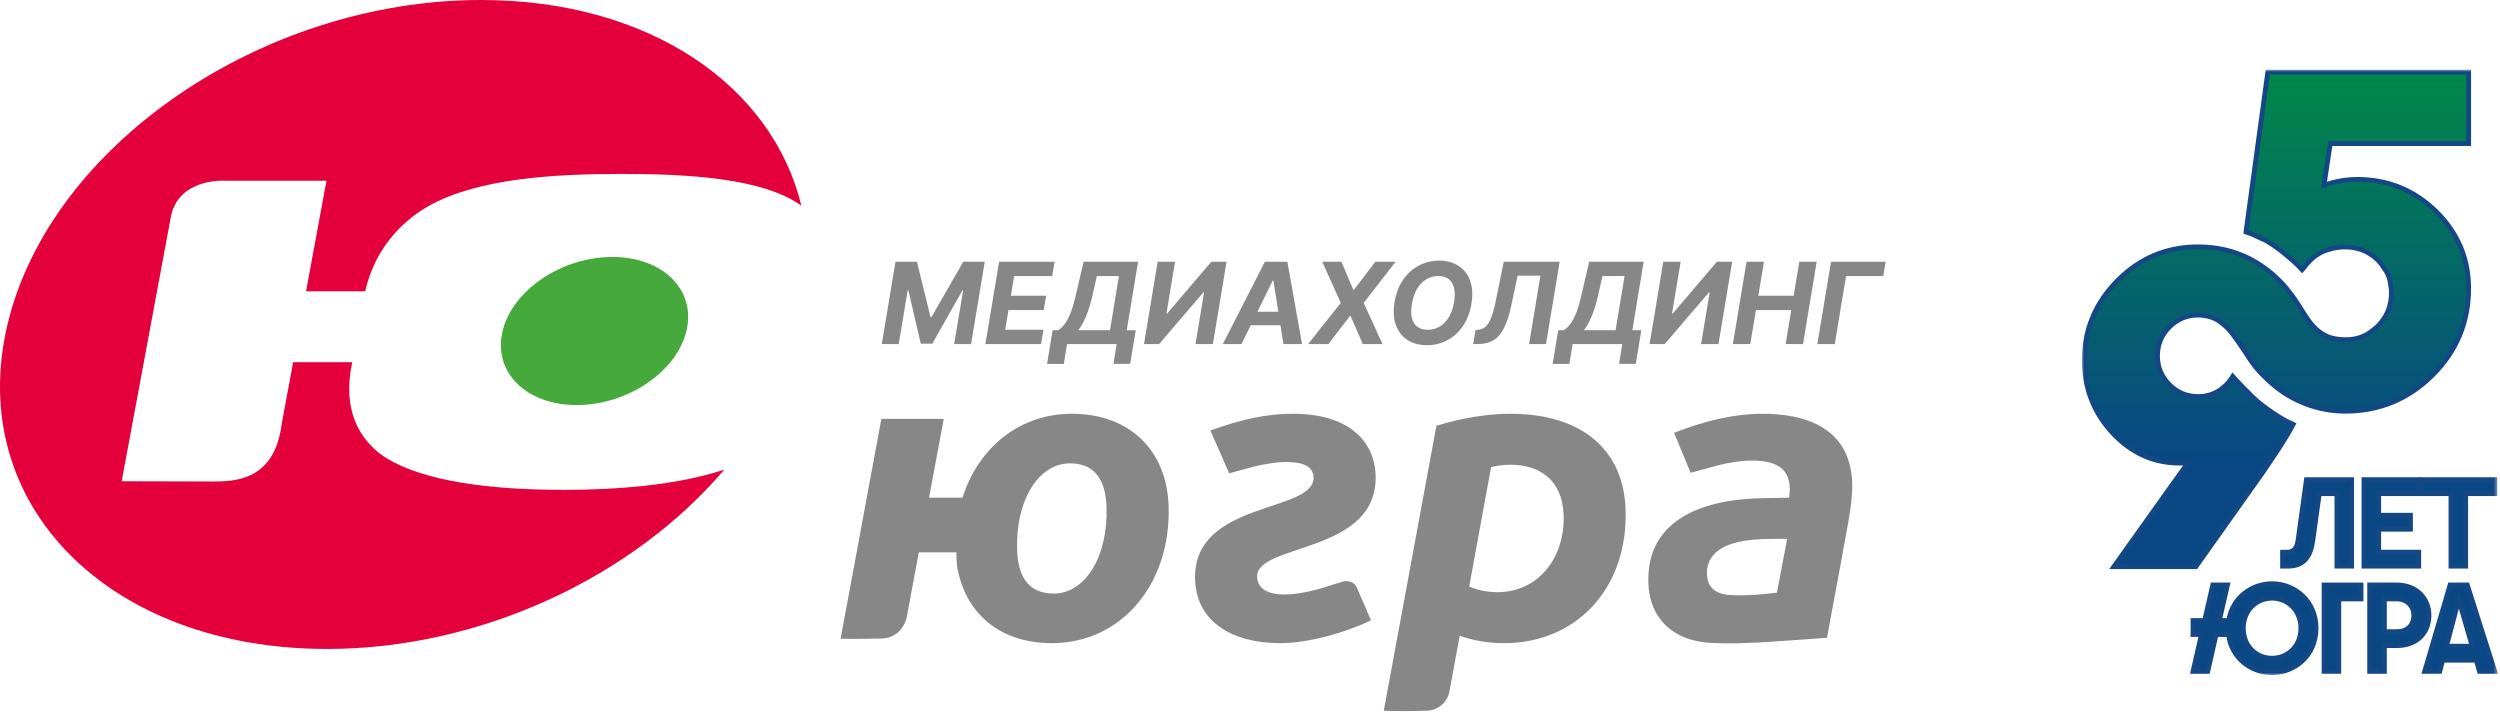
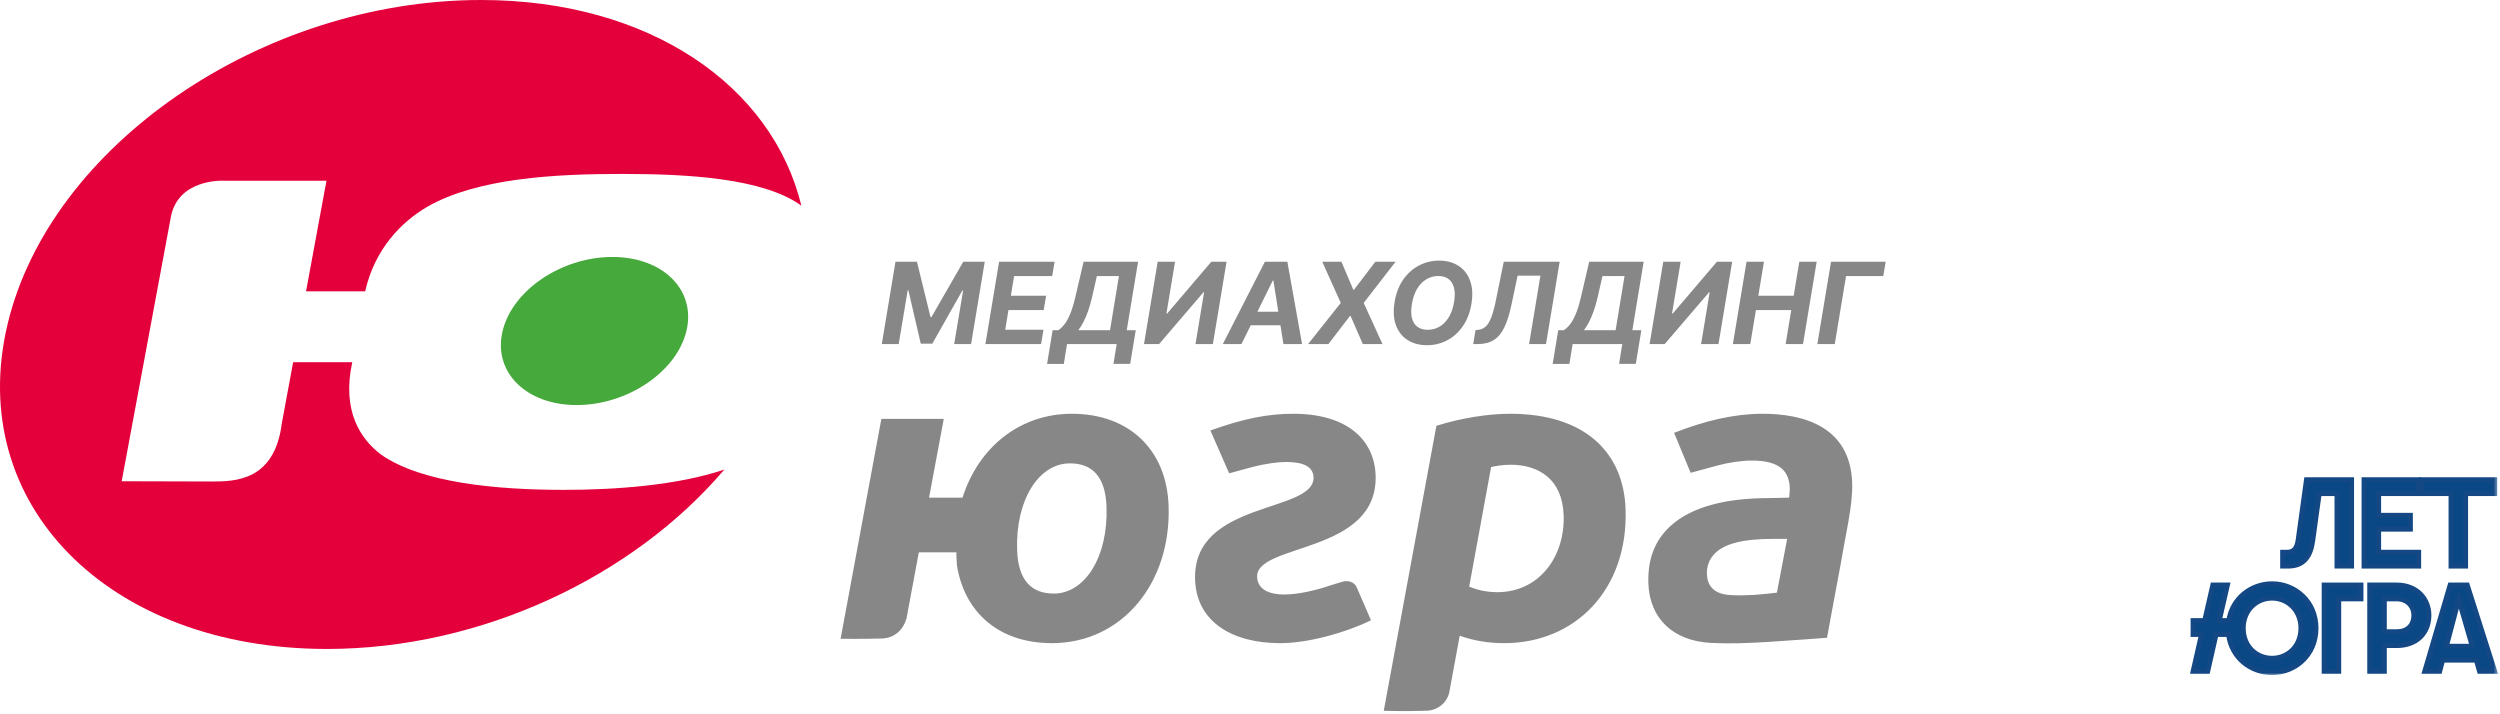
<svg xmlns="http://www.w3.org/2000/svg" width="574" height="164" viewBox="0 0 574 164" fill="none">
  <path fill-rule="evenodd" clip-rule="evenodd" d="M157.603 75.994C155.342 85.379 144.058 93 132.401 93C120.742 93 113.137 85.379 115.398 75.994C117.664 66.604 128.949 59 140.6 59C152.255 59 159.862 66.604 157.603 75.994Z" fill="#46A93B" />
  <path fill-rule="evenodd" clip-rule="evenodd" d="M166.309 107.81C145.561 132.23 110.722 149 75.074 149C24.785 149 -8.051 115.648 1.721 74.506C11.492 33.358 60.18 0 110.464 0C148.984 0 177.265 19.572 184 47.229C175.259 40.865 157.73 39.933 142.841 39.933C127.418 39.933 109.629 40.883 98.155 47.445C92.105 50.97 86.062 57.159 83.84 66.885H70.268L74.959 41.49H51.385C51.385 41.49 40.884 40.913 39.216 49.869C37.552 58.825 27.939 110.493 27.939 110.493L48.701 110.553C54.028 110.553 63.058 110.373 64.706 97.2C65.602 92.352 67.303 83.161 67.303 83.161H80.879C78.412 94.451 82.852 100.893 87.545 104.412C96.799 110.854 113.934 112.472 129.483 112.472C141.334 112.472 155.53 111.449 166.309 107.81Z" fill="#E4003A" />
  <path d="M346.732 95C341.727 95 335.486 95.965 329.794 97.767L317.71 163.198C317.71 163.198 323.071 163.359 327.574 163.179C330.333 163.061 332.344 161.127 332.774 158.847L335.15 145.969C338.495 147.137 341.817 147.671 345.322 147.671C361.821 147.671 373.853 135.219 373.234 116.926C372.788 103.834 363.869 95 346.732 95ZM425.26 110.858C424.811 97.667 413.653 95 404.716 95C398.219 95 391.558 96.561 384.371 99.384L388.174 108.559C388.174 108.559 391.799 107.557 394.274 106.895C396.739 106.223 399.785 105.745 402.208 105.745C408.809 105.745 410.81 108.304 410.938 112.13C410.952 112.556 410.876 113.516 410.787 114.258L406.008 114.367C396.748 114.367 388.501 116.178 383.448 120.856C380.146 123.939 378.266 128.092 378.466 133.942C378.74 142.029 384.172 147.189 392.897 147.615C397.387 147.832 401.191 147.671 405.879 147.392C410.819 147.09 419.483 146.428 419.483 146.428L420.556 140.596C421.257 136.945 422.085 132.273 422.6 129.638L423.4 125.145L424.469 119.352L424.455 119.347C424.961 116.453 425.349 113.506 425.26 110.858ZM407.975 136.075C407.975 136.075 404.745 136.467 402.502 136.6C401.017 136.68 398.801 136.756 396.966 136.605C394.199 136.368 392.022 135.11 391.913 131.809C391.847 130.002 392.438 128.409 393.668 127.136C395.826 124.899 400.042 123.731 406.854 123.731L410.332 123.717L407.975 136.075ZM246.099 95C234.072 95 224.642 102.766 220.99 114.263H213.31L216.693 96.168H202.362L193 146.664C193 146.664 198.43 146.73 202.461 146.603C205.404 146.517 207.4 144.559 208.101 142.072H208.119L210.963 126.819H219.608C219.523 127.349 219.679 128.839 219.712 129.794C221.468 140.748 229.468 147.667 241.5 147.667C257.678 147.667 268.914 133.838 268.312 116.178C267.873 103.196 259.191 95 246.099 95ZM241.959 136.283C236.849 136.283 233.769 133.304 233.532 126.285C233.144 114.793 238.504 106.388 245.635 106.388C250.745 106.388 253.821 109.368 254.057 116.391C254.45 127.879 249.09 136.283 241.959 136.283ZM308.095 133.597C307.23 133.862 306.377 134.126 305.658 134.344C301.94 135.63 297.828 136.496 294.941 136.496C291.01 136.496 288.725 135.11 288.635 132.452C288.369 124.682 316.45 127.24 315.841 109.146C315.561 100.968 309.292 95 296.948 95C291.237 95 285.663 96.05 277.909 98.84L282.215 108.673C282.215 108.673 284.003 108.181 287.309 107.292C290.608 106.407 293.522 106.071 295.297 106.071C299.233 106.071 301.509 107.131 301.589 109.576C301.869 117.881 273.774 114.788 274.393 133.091C274.714 142.672 282.762 147.671 293.939 147.671C300.412 147.671 309.14 145.207 314.772 142.412C314.772 142.412 311.805 135.488 311.478 134.803C310.958 133.715 309.653 133.114 308.095 133.597ZM343.751 135.966C341.944 135.966 339.592 135.644 337.326 134.689L342.355 107.24C343.198 107.022 344.996 106.705 346.812 106.705C353.304 106.705 358.731 110.002 359.014 118.307C359.336 127.77 353.442 135.966 343.751 135.966Z" fill="#878787" />
  <mask id="mask0_55_81" style="mask-type:luminance" maskUnits="userSpaceOnUse" x="478" y="16" width="96" height="139">
    <path d="M573.568 16H478V155H573.568V16Z" fill="white" />
  </mask>
  <g mask="url(#mask0_55_81)">
    <path d="M536.562 129.988H539.937V110.133H529.556L527.655 123.89C527.4 125.733 526.776 126.783 525.131 126.783H524.082V129.988H525.358C529.074 129.988 530.549 127.633 531.03 124.032L532.506 113.338H536.562V129.988Z" fill="url(#paint0_linear_55_81)" stroke="#134885" stroke-width="1.106" stroke-miterlimit="10" />
    <path d="M556.048 110.133V113.338H562.743V129.988H566.118V113.338H572.811V110.133H556.048Z" fill="url(#paint1_linear_55_81)" stroke="#134885" stroke-width="1.106" stroke-miterlimit="10" />
    <path d="M555.339 126.783H546.149V121.507H553.439V118.302H546.149V113.338H555.339V110.133H542.774V129.988H555.339V126.783Z" fill="url(#paint2_linear_55_81)" stroke="#134885" stroke-width="1.106" stroke-miterlimit="10" />
    <path d="M521.67 134.024C516.876 134.024 512.509 137.343 511.715 142.477H509.559L511.431 134.308H508.055L506.183 142.477H503.517V145.682H505.446L503.517 154.163H506.892L508.821 145.682H511.658C512.338 151.044 516.763 154.447 521.67 154.447C526.974 154.447 531.768 150.419 531.768 144.236C531.768 138.109 526.974 134.024 521.67 134.024ZM521.67 151.128C518.153 151.128 515.061 148.491 515.061 144.236C515.061 140.037 518.153 137.343 521.67 137.343C525.159 137.343 528.279 140.037 528.279 144.236C528.279 148.491 525.159 151.128 521.67 151.128Z" fill="url(#paint3_linear_55_81)" stroke="#134885" stroke-width="1.106" stroke-miterlimit="10" />
    <path d="M533.612 154.164H536.987V137.514H542.093V134.308H533.612V154.164Z" fill="url(#paint4_linear_55_81)" stroke="#134885" stroke-width="1.106" stroke-miterlimit="10" />
    <path d="M550.29 134.308H544.078V154.164H547.454V148.235H550.29C554.886 148.235 557.693 145.342 557.693 141.257C557.693 137.485 554.886 134.308 550.29 134.308ZM550.319 145.03H547.454V137.514H550.319C552.588 137.514 554.205 139.102 554.205 141.257C554.205 143.725 552.588 145.03 550.319 145.03Z" fill="url(#paint5_linear_55_81)" stroke="#134885" stroke-width="1.106" stroke-miterlimit="10" />
    <path d="M562.543 134.308L556.7 154.164H560.161L560.842 151.582H568.557L569.295 154.164H572.812L566.486 134.308H562.543ZM561.693 148.377L564.529 137.684L567.621 148.377H561.693Z" fill="url(#paint6_linear_55_81)" stroke="#134885" stroke-width="1.106" stroke-miterlimit="10" />
-     <path d="M504.173 130.106L519.391 108.659C522.341 104.322 524.723 100.845 526.516 97.428C525.166 96.788 523.706 96.296 519.139 92.842C516.938 91.177 512.642 86.431 512.642 86.431C512.25 87.096 511.762 87.721 511.177 88.317C509.364 90.156 507.25 91.05 504.716 91.05C502.11 91.05 499.946 90.154 498.102 88.309C496.256 86.464 495.36 84.301 495.36 81.694C495.36 79.09 496.256 76.928 498.102 75.082C499.948 73.237 502.11 72.338 504.716 72.338C505.01 72.338 505.299 72.351 505.582 72.375C505.634 72.379 506.881 72.498 508.041 72.944C509.053 73.333 510.021 73.973 511.175 75.072C512.097 75.949 512.77 76.773 515.272 80.477C516.205 81.858 516.84 82.956 517.848 84.219C517.848 84.219 521.219 88.44 525.638 90.94C525.64 90.941 525.744 91.002 525.878 91.077H525.879C525.88 91.078 525.881 91.078 525.881 91.078C525.928 91.105 525.978 91.131 526.026 91.159C526.919 91.649 527.826 92.088 528.743 92.464C528.827 92.5 528.911 92.533 528.996 92.567C529.045 92.59 529.098 92.609 529.147 92.629C530.773 93.273 532.436 93.742 534.132 94.036C535.57 94.288 537.032 94.413 538.518 94.413C546.254 94.413 552.971 91.635 558.487 86.156C564.004 80.674 566.803 73.971 566.803 66.23C566.803 59.358 564.274 53.401 559.289 48.525C554.314 43.659 548.246 41.19 541.255 41.19C538.685 41.19 536.116 41.648 533.581 42.551L535.03 32.972H566.803V16.553H520.693L515.677 53.241C516.8 53.632 517.896 54.087 518.962 54.613L518.965 54.594C519.113 54.662 519.267 54.733 519.432 54.811C522.789 56.372 527.26 60.537 527.922 61.249C528.5 61.871 528.574 61.95 528.583 61.96C528.583 61.96 528.584 61.961 528.584 61.961C528.587 61.958 528.87 61.595 528.872 61.592C529.115 61.276 529.261 61.089 529.313 61.023C529.317 61.017 529.324 61.008 529.333 60.998C529.799 60.405 531.056 58.841 533.143 57.847C533.862 57.504 534.427 57.348 534.996 57.192C535.667 57.008 536.901 56.678 538.518 56.696C541.134 56.723 543.021 57.639 543.468 57.882C544.181 58.269 544.863 58.784 544.863 58.784C545.049 58.924 545.229 59.071 545.229 59.071C545.326 59.151 545.399 59.213 545.421 59.232C545.679 59.455 545.866 59.638 545.979 59.749C546.078 59.847 546.143 59.915 546.17 59.942C546.17 59.942 546.273 60.049 546.376 60.164C546.853 60.694 547.923 62.331 548.023 62.525C548.056 62.588 548.087 62.651 548.087 62.651C548.097 62.67 548.112 62.7 548.131 62.738C548.157 62.794 548.179 62.841 548.222 62.935C548.231 62.955 548.238 62.969 548.246 62.988C548.273 63.05 548.273 63.056 548.284 63.075C548.285 63.079 548.291 63.091 548.297 63.108C548.3 63.114 548.3 63.118 548.301 63.119C548.326 63.197 548.393 63.349 548.393 63.349C548.412 63.391 548.435 63.455 548.481 63.583C548.519 63.689 548.546 63.769 548.565 63.829C548.588 63.897 548.607 63.955 548.631 64.035C548.631 64.035 548.652 64.105 548.672 64.18C548.788 64.611 549.043 66.384 549.054 66.6C549.055 66.618 549.056 66.637 549.056 66.637C549.06 66.714 549.061 66.772 549.061 66.807C549.065 66.996 549.066 67.092 549.066 67.142C549.066 67.262 549.065 67.351 549.063 67.429C549.061 67.528 549.06 67.605 549.054 67.711C549.054 67.721 549.049 67.811 549.039 67.992C549.037 68.027 549.035 68.049 549.033 68.081C549.029 68.143 549.027 68.152 549.018 68.269C549.013 68.338 549.011 68.36 549.006 68.406C549.003 68.435 549 68.453 548.998 68.48C548.985 68.582 548.983 68.613 548.975 68.675C548.966 68.751 548.958 68.806 548.946 68.888C548.946 68.888 548.918 69.077 548.885 69.26C548.795 69.762 548.615 70.447 548.534 70.686C548.525 70.711 548.456 70.914 548.416 71.036C548.413 71.044 548.41 71.055 548.404 71.073C548.389 71.116 548.379 71.142 548.337 71.251C548.316 71.305 548.312 71.316 548.304 71.336C548.304 71.336 548.289 71.374 548.273 71.413C548.148 71.72 548.002 72.016 548.002 72.016C547.946 72.127 547.899 72.216 547.873 72.268C547.85 72.312 547.82 72.368 547.779 72.44C547.779 72.44 547.716 72.555 547.642 72.679C547.487 72.936 547.161 73.435 546.886 73.797C546.785 73.928 546.687 74.048 546.687 74.048C546.667 74.073 546.617 74.135 546.549 74.213C546.526 74.242 546.489 74.284 546.44 74.341C546.222 74.589 546.032 74.786 545.961 74.857C545.944 74.874 545.927 74.892 545.91 74.909C545.838 74.98 545.802 75.017 545.798 75.02C545.662 75.156 544.304 76.285 543.702 76.641C543.539 76.737 543.383 76.821 543.383 76.821C543.3 76.866 543.23 76.902 543.199 76.918C543.162 76.936 543.095 76.971 543.013 77.01C542.834 77.097 542.695 77.157 542.556 77.217C542.53 77.228 542.457 77.26 542.412 77.277C542.405 77.279 542.373 77.291 542.329 77.31C542.323 77.312 542.321 77.312 542.32 77.313C542.187 77.367 541.941 77.451 541.941 77.451C541.894 77.467 541.87 77.475 541.84 77.485C541.821 77.491 541.741 77.518 541.61 77.558C541.537 77.579 541.453 77.605 541.341 77.635C541.247 77.66 541.175 77.678 541.121 77.692C540.982 77.726 540.877 77.749 540.849 77.755C540.742 77.779 540.659 77.796 540.634 77.8C540.557 77.815 540.307 77.864 540.113 77.886C540.088 77.889 539.995 77.899 539.869 77.917C539.853 77.919 539.855 77.919 539.844 77.92C539.738 77.936 539.66 77.941 539.591 77.947C539.394 77.961 539.402 77.962 539.329 77.967C539.069 77.984 538.697 77.994 538.518 77.994C537.176 77.996 536.02 77.752 536.02 77.752C535.776 77.706 535.421 77.628 535.005 77.493C534.462 77.316 533.196 76.841 531.831 75.612C529.608 73.612 528.576 70.927 526.022 67.551C525.468 66.821 524.498 65.547 523.058 64.139C519.615 60.772 516.108 59.18 515.172 58.776C511.945 57.38 508.419 56.676 504.62 56.676C497.493 56.676 491.301 59.274 486.213 64.395C481.13 69.512 478.553 75.655 478.553 82.649C478.553 89.116 480.713 94.729 484.978 99.334C489.274 103.977 494.47 106.33 500.419 106.33C501.093 106.33 501.732 106.312 502.333 106.272L485.335 130.106H504.173Z" fill="url(#paint7_linear_55_81)" stroke="#134885" stroke-width="1.106" stroke-miterlimit="10" />
  </g>
  <path d="M205.601 60.091H210.531L213.643 72.796H213.864L221.168 60.091H226.098L222.959 79H219.081L221.131 66.692H220.965L214.058 78.908H211.408L208.565 66.646H208.408L206.34 79H202.462L205.601 60.091Z" fill="#878787" />
  <path d="M226.253 79L229.392 60.091H242.133L241.579 63.387H232.836L232.097 67.893H240.185L239.631 71.189H231.543L230.805 75.704H239.585L239.031 79H226.253Z" fill="#878787" />
  <path d="M240.409 83.561L241.683 75.815H242.967C243.453 75.501 243.924 75.058 244.379 74.485C244.841 73.906 245.284 73.109 245.709 72.094C246.14 71.072 246.546 69.736 246.928 68.087L248.793 60.091H261.303L258.7 75.815H260.768L259.494 83.543H255.653L256.391 79H244.989L244.25 83.561H240.409ZM247.583 75.815H254.859L256.908 63.387H251.84L250.768 68.087C250.485 69.336 250.171 70.444 249.827 71.41C249.488 72.377 249.128 73.223 248.746 73.95C248.371 74.67 247.983 75.291 247.583 75.815Z" fill="#878787" />
  <path d="M265.802 60.091H269.791L267.815 71.983H267.981L278.119 60.091H281.618L278.479 79H274.481L276.457 67.099H276.318L266.125 79H262.663L265.802 60.091Z" fill="#878787" />
  <path d="M285.041 79H280.757L290.424 60.091H295.576L298.955 79H294.671L292.372 64.412H292.224L285.041 79ZM286.02 71.567H296.139L295.604 74.688H285.484L286.02 71.567Z" fill="#878787" />
  <path d="M307.99 60.091L310.723 66.535H310.87L315.782 60.091H320.427L313.105 69.546L317.417 79H312.902L310.095 72.546H309.947L304.998 79H300.336L307.842 69.546L303.586 60.091H307.99Z" fill="#878787" />
  <path d="M337.838 69.804C337.493 71.823 336.825 73.537 335.834 74.947C334.849 76.356 333.646 77.427 332.224 78.16C330.808 78.892 329.282 79.258 327.644 79.258C325.927 79.258 324.447 78.868 323.203 78.086C321.966 77.304 321.071 76.175 320.517 74.698C319.963 73.214 319.858 71.426 320.203 69.333C320.535 67.308 321.197 65.591 322.188 64.181C323.179 62.765 324.388 61.688 325.816 60.95C327.244 60.205 328.78 59.832 330.423 59.832C332.129 59.832 333.6 60.226 334.837 61.014C336.08 61.802 336.976 62.941 337.524 64.43C338.078 65.914 338.182 67.705 337.838 69.804ZM333.858 69.333C334.074 68.034 334.064 66.945 333.83 66.065C333.603 65.178 333.184 64.507 332.575 64.052C331.965 63.596 331.196 63.369 330.267 63.369C329.257 63.369 328.331 63.621 327.487 64.126C326.65 64.63 325.942 65.363 325.364 66.323C324.791 67.277 324.394 68.438 324.173 69.804C323.951 71.109 323.957 72.198 324.191 73.073C324.431 73.947 324.859 74.608 325.475 75.058C326.096 75.501 326.869 75.722 327.792 75.722C328.795 75.722 329.713 75.476 330.544 74.984C331.381 74.485 332.085 73.762 332.658 72.814C333.23 71.86 333.63 70.7 333.858 69.333Z" fill="#878787" />
  <path d="M338.242 79L338.786 75.787L339.322 75.741C340.03 75.685 340.633 75.424 341.131 74.956C341.636 74.482 342.079 73.728 342.461 72.694C342.843 71.654 343.206 70.256 343.55 68.502L345.268 60.091H358.102L354.962 79H351.075L353.679 63.295H348.444L347.05 69.878C346.607 71.995 346.071 73.725 345.443 75.067C344.815 76.409 344.009 77.4 343.024 78.04C342.045 78.68 340.796 79 339.276 79H338.242Z" fill="#878787" />
  <path d="M356.495 83.561L357.769 75.815H359.053C359.539 75.501 360.01 75.058 360.465 74.485C360.927 73.906 361.37 73.109 361.795 72.094C362.226 71.072 362.632 69.736 363.014 68.087L364.879 60.091H377.389L374.786 75.815H376.854L375.58 83.543H371.739L372.477 79H361.075L360.336 83.561H356.495ZM363.669 75.815H370.945L372.994 63.387H367.925L366.854 68.087C366.571 69.336 366.257 70.444 365.913 71.41C365.574 72.377 365.214 73.223 364.832 73.95C364.457 74.67 364.069 75.291 363.669 75.815Z" fill="#878787" />
  <path d="M381.888 60.091H385.877L383.901 71.983H384.067L394.205 60.091H397.704L394.565 79H390.567L392.543 67.099H392.404L382.211 79H378.749L381.888 60.091Z" fill="#878787" />
  <path d="M397.868 79L401.007 60.091H405.005L403.712 67.893H411.828L413.121 60.091H417.109L413.97 79H409.982L411.274 71.189H403.158L401.866 79H397.868Z" fill="#878787" />
  <path d="M432.953 60.091L432.399 63.387H423.849L421.264 79H417.266L420.406 60.091H432.953Z" fill="#878787" />
  <defs>
    <linearGradient id="paint0_linear_55_81" x1="532.009" y1="-12.394" x2="532.009" y2="126.125" gradientUnits="userSpaceOnUse">
      <stop offset="0.166" stop-color="#008C45" />
      <stop offset="0.863" stop-color="#094785" />
    </linearGradient>
    <linearGradient id="paint1_linear_55_81" x1="564.43" y1="-12.394" x2="564.43" y2="126.125" gradientUnits="userSpaceOnUse">
      <stop offset="0.166" stop-color="#008C45" />
      <stop offset="0.863" stop-color="#094785" />
    </linearGradient>
    <linearGradient id="paint2_linear_55_81" x1="549.056" y1="-12.394" x2="549.056" y2="126.125" gradientUnits="userSpaceOnUse">
      <stop offset="0.166" stop-color="#008C45" />
      <stop offset="0.863" stop-color="#094785" />
    </linearGradient>
    <linearGradient id="paint3_linear_55_81" x1="517.643" y1="-12.394" x2="517.643" y2="126.125" gradientUnits="userSpaceOnUse">
      <stop offset="0.166" stop-color="#008C45" />
      <stop offset="0.863" stop-color="#094785" />
    </linearGradient>
    <linearGradient id="paint4_linear_55_81" x1="537.852" y1="-12.393" x2="537.852" y2="126.125" gradientUnits="userSpaceOnUse">
      <stop offset="0.166" stop-color="#008C45" />
      <stop offset="0.863" stop-color="#094785" />
    </linearGradient>
    <linearGradient id="paint5_linear_55_81" x1="550.886" y1="-12.393" x2="550.886" y2="126.125" gradientUnits="userSpaceOnUse">
      <stop offset="0.166" stop-color="#008C45" />
      <stop offset="0.863" stop-color="#094785" />
    </linearGradient>
    <linearGradient id="paint6_linear_55_81" x1="564.756" y1="-12.393" x2="564.756" y2="126.125" gradientUnits="userSpaceOnUse">
      <stop offset="0.166" stop-color="#008C45" />
      <stop offset="0.863" stop-color="#094785" />
    </linearGradient>
    <linearGradient id="paint7_linear_55_81" x1="522.678" y1="-12.393" x2="522.678" y2="126.125" gradientUnits="userSpaceOnUse">
      <stop offset="0.166" stop-color="#008C45" />
      <stop offset="0.863" stop-color="#094785" />
    </linearGradient>
  </defs>
</svg>